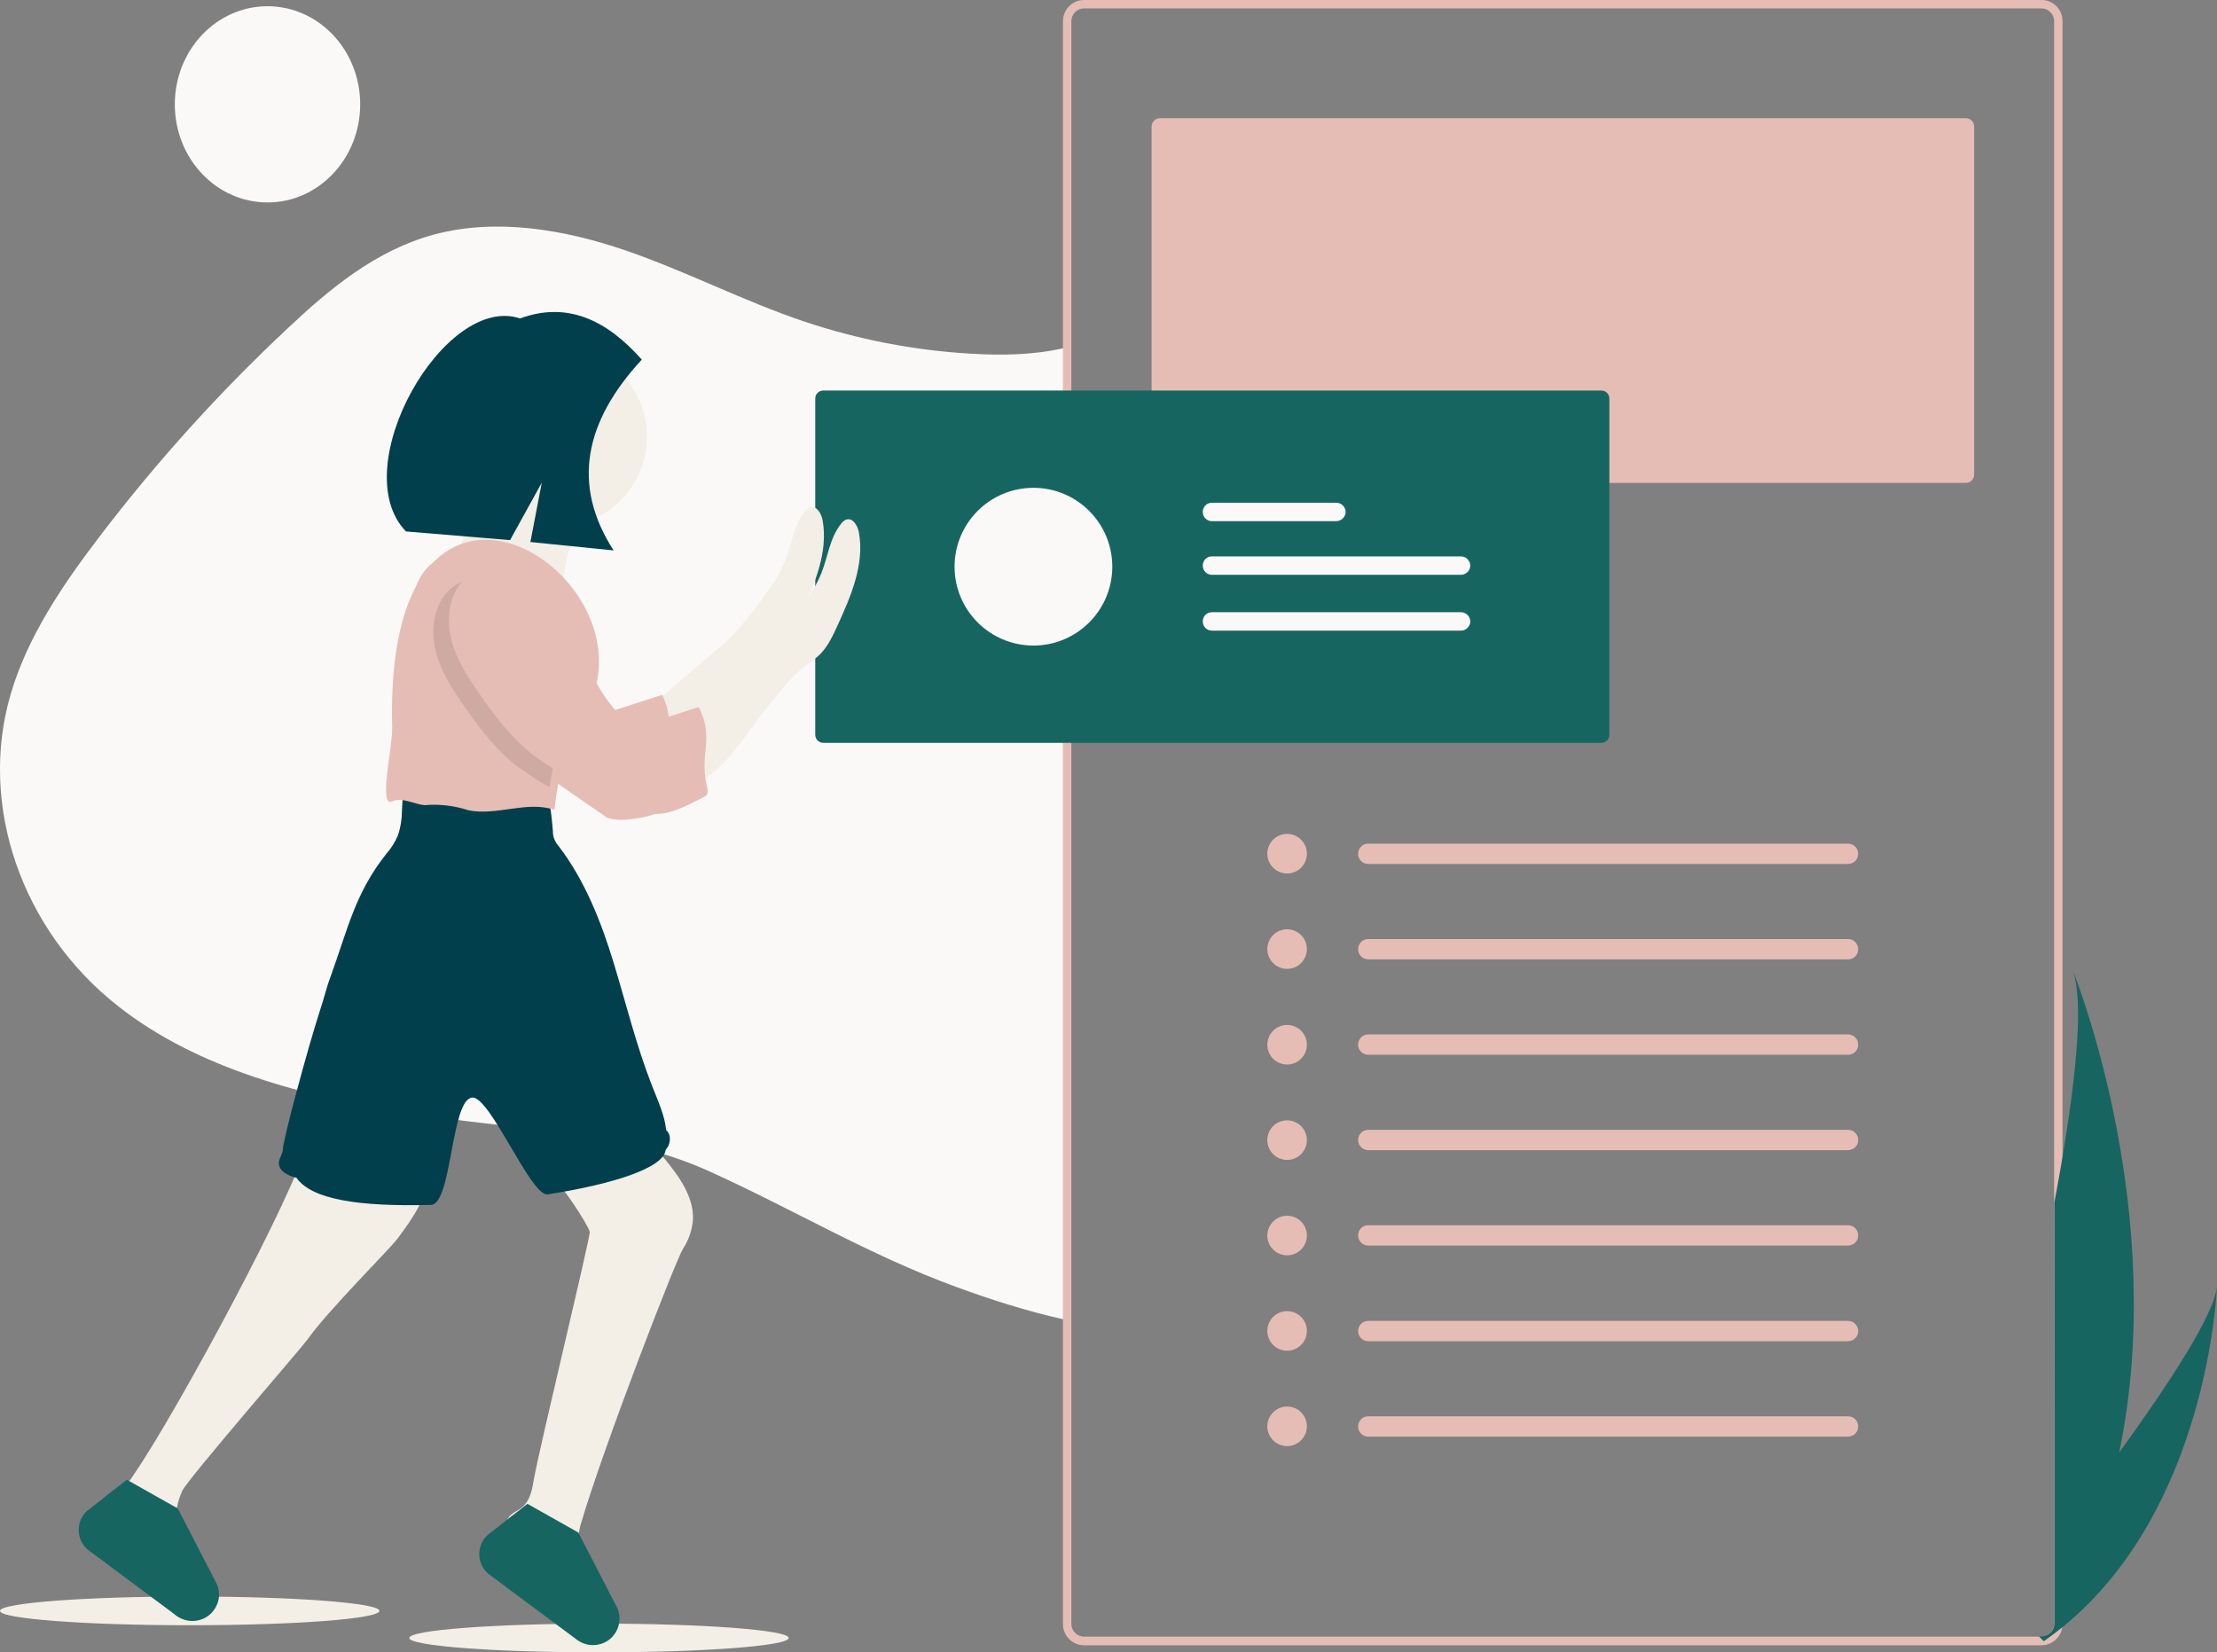
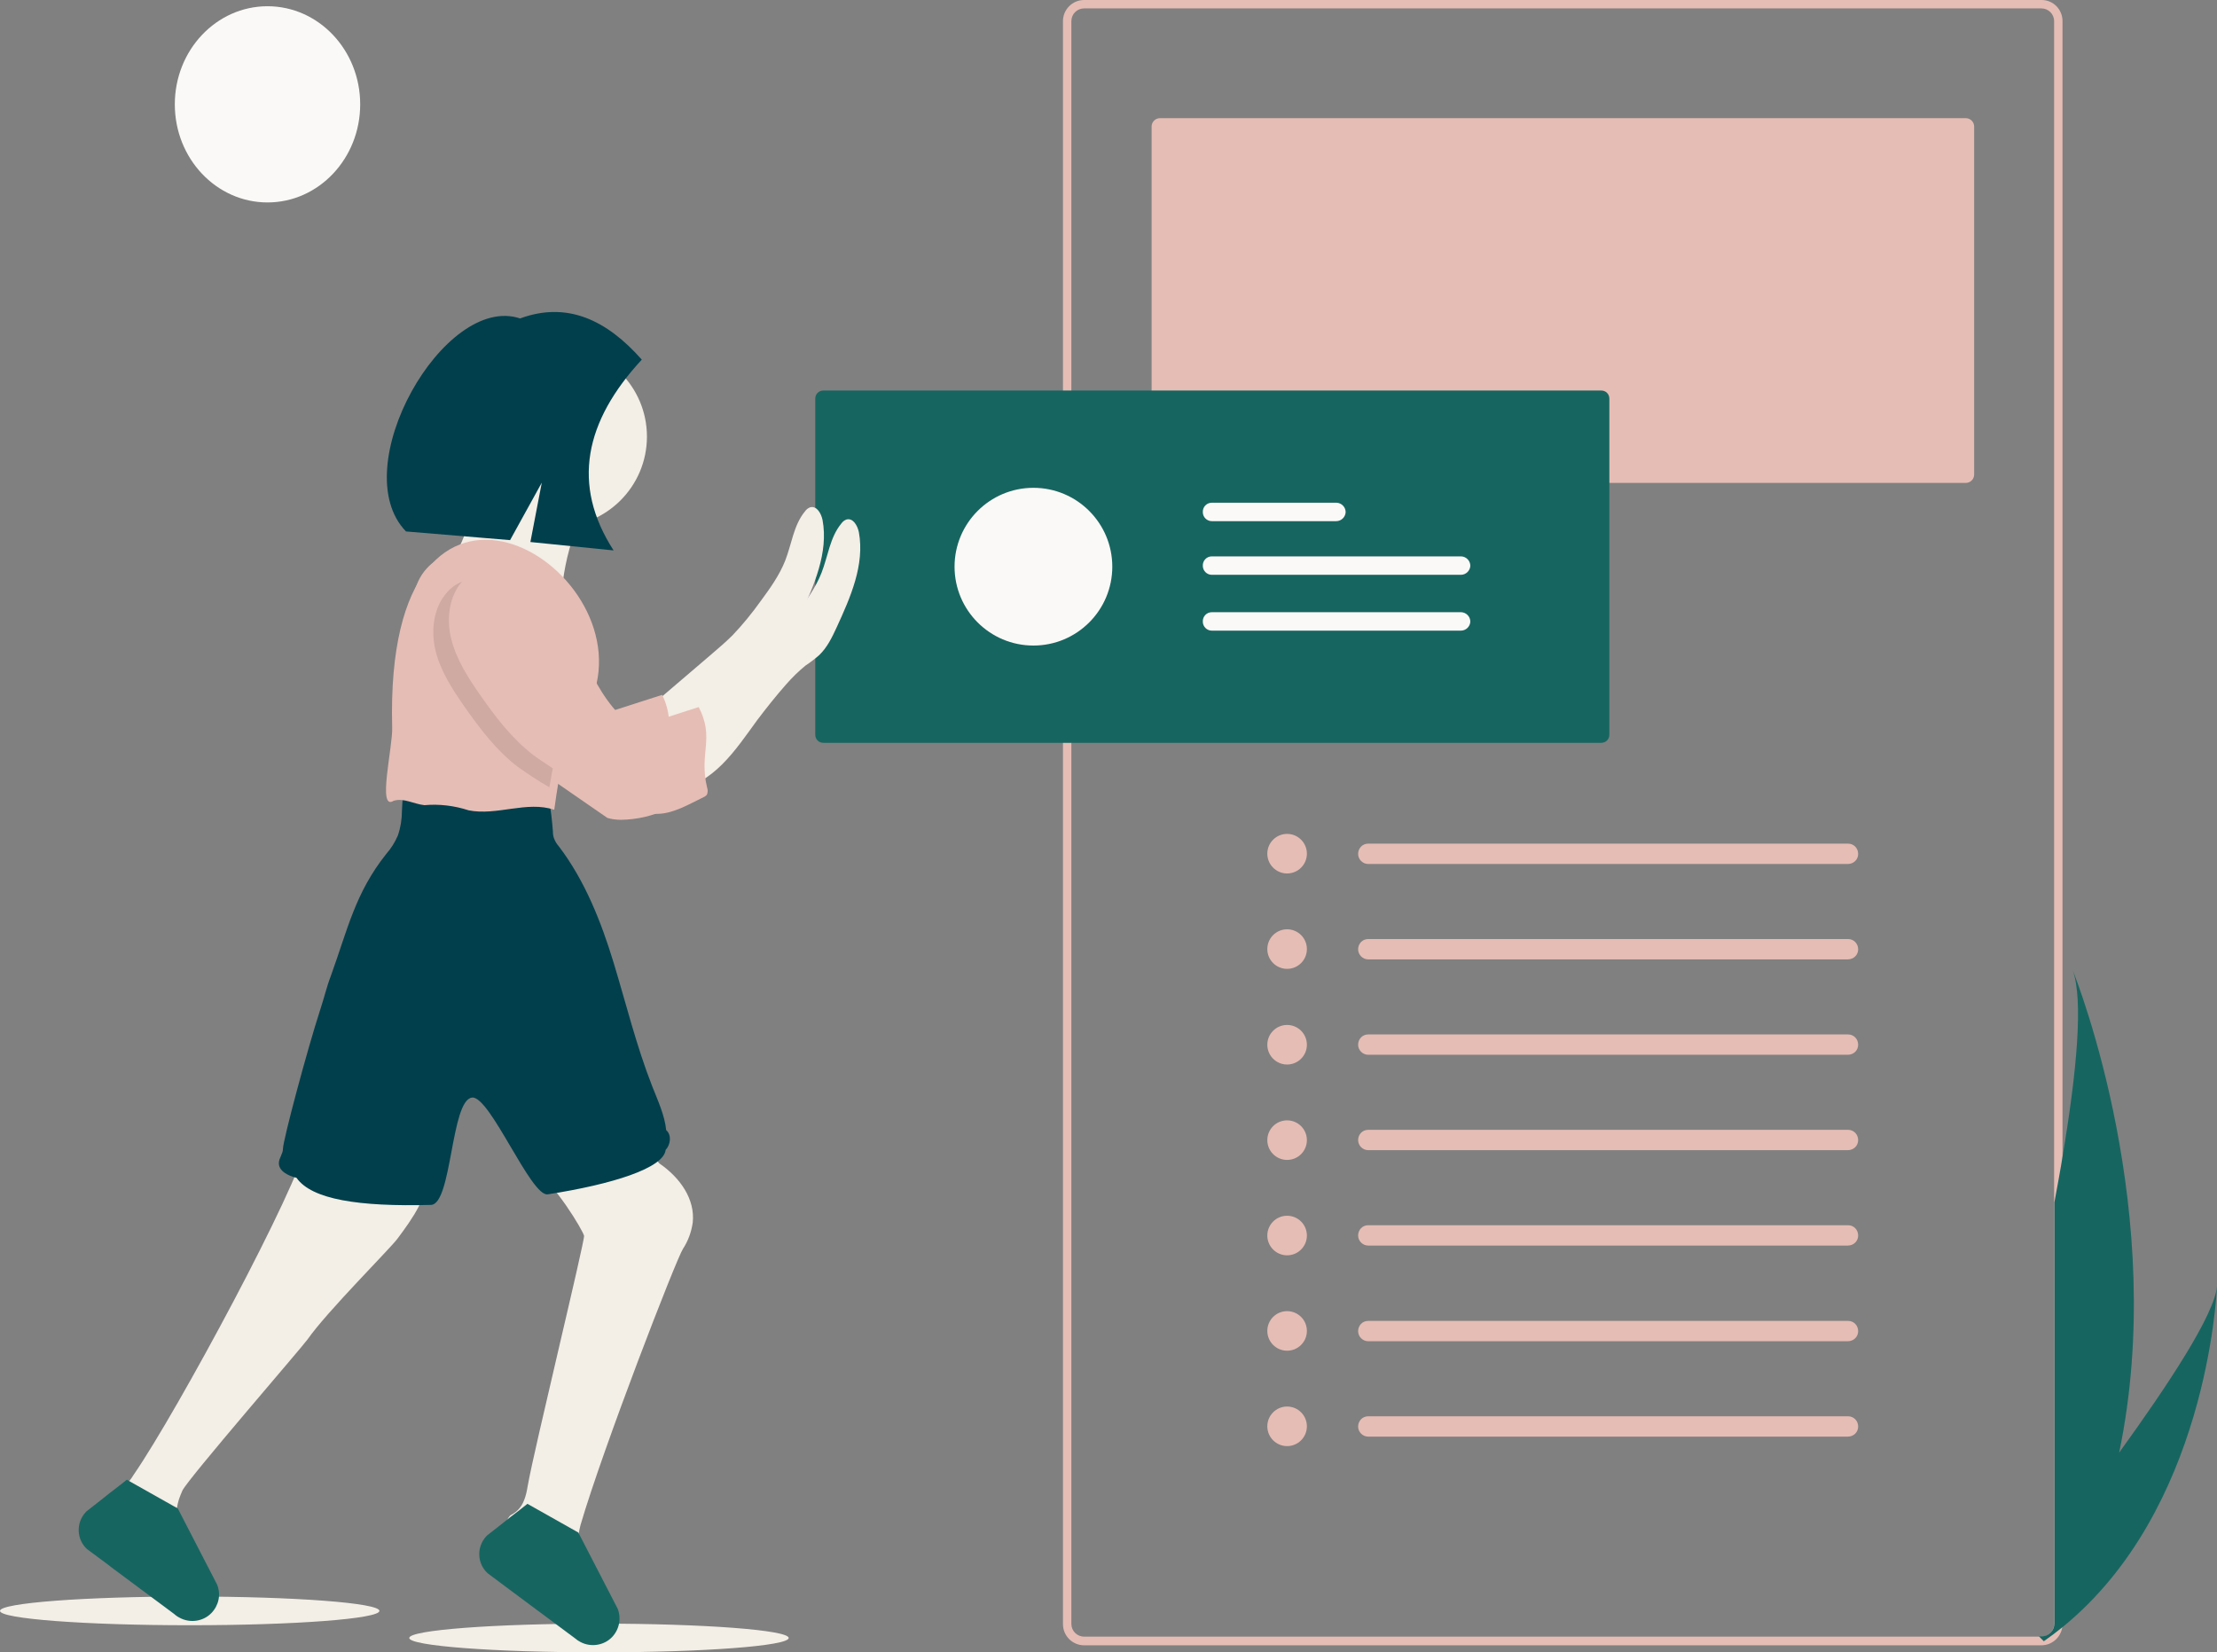
<svg xmlns="http://www.w3.org/2000/svg" id="bb61c743-ca18-43ba-937f-96e2ff3f6e25" x="0px" y="0px" viewBox="0 0 818 609.7" style="enable-background:new 0 0 818 609.7;" xml:space="preserve">
  <rect x="0" y="0" width="818" height="609.7" fill="#808080" stroke="none" />
  <style type="text/css">
	.st0{fill:#FBF9F7;}
	.st1{fill:#F3EEE6;}
	.st2{fill:#E5BDB5;}
	.st3{fill:#176560;}
	.st4{fill:#013F4C;}
	.st5{opacity:0.1;enable-background:new    ;}
</style>
  <g>
-     <path class="st0" d="M392.3,128.5c-11,2.5-22.7,2.7-34.1,2c-20.9-1.2-41.6-5.2-61.6-11.9c-22.5-7.6-43.4-18.5-65.8-26.2   c-22.5-7.7-47.5-12-70.5-5.9c-21.6,5.8-38.7,20.1-54.1,34.6c-24.9,23.3-48,48.8-69.1,76.4c-14,18.3-27,37.5-33.2,58.8   c-11.9,40.8,4,86.9,39.6,114.9c29.5,23.3,69.2,33.5,108.2,39.7c35.5,5.7,76.5,6.3,109.1,20.9c31.2,14,59.5,31.2,92.1,43.1   c12.8,4.7,26,8.9,39.4,11.9V128.5z" />
    <ellipse class="st1" cx="70" cy="594.4" rx="70" ry="5.3" />
    <ellipse class="st1" cx="221" cy="604.4" rx="70" ry="5.3" />
    <path class="st2" d="M753.3,0H400c-4.3,0-7.8,3.5-7.8,7.8v591.5c0,4.3,3.5,7.8,7.8,7.8h353.2c3.8,0,7.1-2.8,7.7-6.6   c0.1-0.4,0.1-0.8,0.1-1.2V7.8C761,3.5,757.6,0,753.3,0z M757.9,599.2c0,2.6-2.1,4.7-4.7,4.7H400c-2.6,0-4.7-2.1-4.7-4.7V7.8   c0-2.6,2.1-4.7,4.7-4.7h353.2c2.6,0,4.7,2.1,4.7,4.7V599.2z" />
    <path class="st2" d="M428,43.6c-1.7,0-3.1,1.4-3.1,3.1v128.4c0,1.7,1.4,3.1,3.1,3.1h297.3c1.7,0,3.1-1.4,3.1-3.1V46.7   c0-1.7-1.4-3.1-3.1-3.1L428,43.6z" />
    <path class="st3" d="M303.8,144.1c-1.7,0-3,1.3-3,3v124c0,1.7,1.3,3,3,3h287c1.7,0,3-1.3,3-3v-124c0-1.7-1.3-3-3-3H303.8z" />
    <path class="st1" d="M157.8,432.1c0.4,9.3-5.6,17.5-11.1,24.9c-2.5,3.5-26.1,27-33.2,37.2c-1.7,2.5-44,51.3-46.2,55.8   c-0.5,1.1-0.9,2.2-1.3,3.3c-1.3,4.3-1.3,9-1.2,13.6v3.2c0.2,7.1,0.5,14.1,2.2,21c0.2,1,0.5,2,0.7,3c-0.4-0.3-0.9-0.6-1.3-1   l-23-17.1l-1.4-1.1c-1.5-4.2-2.9-8.5-4.4-12.7c-0.9-2.5,0.1-5.3,1.7-7.4c1.8-2,3.7-3.8,5.9-5.4c1.6-1.7,3.1-3.5,4.3-5.5   C65.4,520.8,110,438,113.3,421.4c4.3-0.8,8.7-0.9,13-0.2l22.9,3c2.5,0.3,5.2,0.8,6.8,2.7C157.1,428.6,157.7,430.4,157.8,432.1z" />
-     <path class="st1" d="M255.6,451.1c-0.5,3.5-1.7,6.8-3.6,9.7c-2.4,3.6-29.4,73.2-37.8,101.9c-1.5,5.3-0.7,10.4-0.9,12.1   c-0.1,1.5-0.3,2.9-0.4,4.4c-0.2,1.8-0.3,3.6-0.4,5.4c-0.3,4.8-0.6,9.8,1.4,14.1c0.8,1.7,2,3.2,2.5,4.9c-0.8-0.4-1.5-0.9-2.2-1.5   l-23-17.1c-1.9-5.3-3.3-10.8-4.3-16.3c-0.6-3.1-0.9-6.8,1.1-9.2c0.1-0.1,0.2-0.3,0.4-0.4c0.6-0.6,1.4-1.1,2.1-1.5   c0.7-0.4,1.4-0.8,2-1.3c0.5-0.4,0.9-0.8,1.3-1.3c1.9-2.3,2.6-5.6,3.1-8.7c2.2-12.6,21-89.9,20.7-91.8c-0.4-1.9-11.1-19.9-18.4-23.9   c7.6-6.4,16.3-11.3,25.6-14.7c1.6-0.8,3.5-1.1,5.3-0.9c1,0.2,1.9,0.6,2.7,1.1c5,2.8,8.9,7.3,12.6,11.7   C251,434.6,256.5,442.5,255.6,451.1z" />
+     <path class="st1" d="M255.6,451.1c-0.5,3.5-1.7,6.8-3.6,9.7c-2.4,3.6-29.4,73.2-37.8,101.9c-1.5,5.3-0.7,10.4-0.9,12.1   c-0.1,1.5-0.3,2.9-0.4,4.4c-0.2,1.8-0.3,3.6-0.4,5.4c-0.3,4.8-0.6,9.8,1.4,14.1c0.8,1.7,2,3.2,2.5,4.9c-0.8-0.4-1.5-0.9-2.2-1.5   l-23-17.1c-1.9-5.3-3.3-10.8-4.3-16.3c-0.6-3.1-0.9-6.8,1.1-9.2c0.1-0.1,0.2-0.3,0.4-0.4c0.7-0.4,1.4-0.8,2-1.3c0.5-0.4,0.9-0.8,1.3-1.3c1.9-2.3,2.6-5.6,3.1-8.7c2.2-12.6,21-89.9,20.7-91.8c-0.4-1.9-11.1-19.9-18.4-23.9   c7.6-6.4,16.3-11.3,25.6-14.7c1.6-0.8,3.5-1.1,5.3-0.9c1,0.2,1.9,0.6,2.7,1.1c5,2.8,8.9,7.3,12.6,11.7   C251,434.6,256.5,442.5,255.6,451.1z" />
    <path class="st4" d="M245.6,424.3c-0.7,6.7-19.6,12.7-43.5,16.4c-6.2,1-21.3-36.4-27.9-35.7c-7.9,0.8-7.4,39.4-15.2,39.6   c-26.7,0.7-44-2-49.6-10c-3-0.7-6.7-2.5-6.5-5.6c0.1-1.8,1.5-3.3,1.5-5.1c0-3,8.8-36.1,13.9-51.8c1.3-3.9,2.2-7.9,3.7-11.8   c6.3-17.4,9-30.7,20.5-45.2c1.8-2,3.2-4.3,4.3-6.8c1-2.9,1.5-6,1.5-9.1l0.6-10.9c17-0.8,33.6-0.5,50.2,3.1c1.9-0.1,3.5,1.4,3.5,3.3   l0,0c0.6,4,1.1,8,1.4,12c0,0.9,0.1,1.8,0.4,2.6c0.4,1.1,1,2.1,1.8,3c9.6,12.6,15.6,27.8,20.2,42.9s8.4,30.7,14.2,45.5   c2,5.1,4.7,10.9,5.2,16.3C247.9,418.8,247.4,422.4,245.6,424.3z" />
    <path class="st1" d="M261.7,242.1c2.9-2.5,5.9-5,8.6-7.7c3.8-4,7.3-8.3,10.5-12.8c3.4-4.6,6.8-9.4,8.9-14.7   c2.4-6.1,3.1-13.1,7.3-18.2c0.5-0.7,1.1-1.2,1.9-1.5c2.4-0.7,4.1,2.2,4.6,4.7c2.2,12-3.1,24-8.2,35.1c-1.7,3.7-3.5,7.4-6.4,10.2   c-1.6,1.4-3.3,2.7-5.1,3.9c-2.6,2.1-5,4.5-7.2,7c-3.7,4.2-7.2,8.6-10.6,13.1c-4.1,5.6-8,11.4-12.9,16.3s-11.1,8.9-17.9,9.9   c2-0.3,1.3-11.8,1.1-13.3c-0.3-2.1-1.7-4.6-1.8-6.7c-0.1-2.5,1-2.9,3.1-4.7L261.7,242.1z" />
    <path class="st1" d="M179.3,169.4c0,0-6.7,33.3-14.4,38.9s42.2,12.2,42.2,12.2s1.1-26.7,14.4-38.9S179.3,169.4,179.3,169.4z" />
    <path class="st2" d="M224.1,301.8c1.6,0.5,3.4,0.7,5.1,0.7c5.8-0.1,11.6-1.4,16.8-3.9c0.5-0.2,0.9-0.5,1.3-0.9   c0.4-0.9,0.4-1.8,0.1-2.7c-3.1-12.7,2.9-27-3.1-38.6c-6.5,2.1-13.7,4.4-20.2,6.5c-1,0.4-2.1,0.6-3.2,0.5c-1.3-0.3-2.5-0.9-3.4-1.9   c-7.1-6.1-11.5-14.6-15.6-23s-8-17.1-14.3-23.9s-12.3-10.5-21.6-9.5c-3.3,0.5-6.3,2.1-8.5,4.6c-5.2,5.6-6.3,14.2-4.4,21.7   s6.1,14.1,10.5,20.4c5.7,8.2,11.9,16.4,19.9,22.5c4.3,3.1,8.8,6,13.4,8.7" />
    <circle class="st1" cx="205.4" cy="161.1" r="33.3" />
    <path class="st2" d="M218.7,257c-10,11.8-12.1,26.9-14.2,41.8c-10.1-3.4-21.2,2.3-31.6,0.2c-5.2-1.7-10.8-2.4-16.3-1.9   c-3.9-0.4-7.7-2.8-11.4-1.6c-6.1,3.9-0.2-20.1-0.5-27.1C141.6,150.9,236.9,208.1,218.7,257z" />
    <path class="st1" d="M275.1,246.6c2.9-2.5,5.9-5,8.6-7.7c3.8-4,7.3-8.3,10.5-12.8c3.4-4.6,6.8-9.4,8.9-14.7   c2.4-6.1,3.1-13.1,7.3-18.2c0.5-0.7,1.1-1.2,1.9-1.5c2.4-0.7,4.1,2.2,4.6,4.7c2.2,12-3.1,24-8.2,35.1c-1.7,3.7-3.5,7.4-6.4,10.2   c-1.6,1.4-3.3,2.7-5.1,3.9c-2.6,2.1-5,4.5-7.2,7c-3.7,4.2-7.2,8.6-10.6,13.1c-4.1,5.6-8,11.4-12.9,16.3s-11.1,8.9-17.9,9.9   c2-0.3,1.3-11.8,1.1-13.3c-0.3-2.1-1.7-4.6-1.8-6.7c-0.1-2.5,1-2.9,3.1-4.7L275.1,246.6z" />
    <path class="st5" d="M215.4,258.1l-0.1,0.1c-1.9,3.6-4.8,6.6-6.8,10.1c-2.2,4-3.3,8.6-4.1,13.1c-0.6,3-1.2,6.1-1.7,9.1   c-4-2.3-7.8-4.8-11.6-7.5c-8-6.1-14.1-14.2-19.9-22.5c-4.4-6.3-8.7-13-10.5-20.4s-0.8-16.1,4.4-21.7c2.2-2.5,5.2-4.1,8.5-4.6   c9.3-1,15.2,2.6,21.5,9.4s10.3,15.6,14.3,23.9C211.4,250.9,213.3,254.6,215.4,258.1z" />
    <path class="st2" d="M179.4,209.5c-3.3,0.5-6.3,2.1-8.5,4.6c-5.2,5.6-6.3,14.2-4.4,21.7s6.1,14.1,10.5,20.4   c5.7,8.2,11.9,16.4,19.9,22.5c4.3,3.1,8.8,6,13.4,8.7c7.7,4.7,15,3.3,22.1,8.9c1.5,1.4,3.3,2.5,5.2,3.3c1.6,0.5,3.4,0.7,5.1,0.7   c5.8-0.1,11.6-3.6,16.8-6.1c0.5-0.2,0.9-0.5,1.3-0.9c0.4-0.9,0.4-1.8,0.1-2.7c-3.1-12.7,2.9-18.1-3.1-29.7   c-6.5,2.1-13.7,4.4-20.2,6.5c-1,0.4-2.1,0.6-3.2,0.5c-1.3-0.3-2.5-0.9-3.4-1.9c-7.1-6.1-11.5-14.6-15.6-23s-8-17.1-14.3-23.9   S188.6,208.5,179.4,209.5z" />
    <path class="st3" d="M225.8,604.1c-3,3.1-7.8,3.8-11.6,1.8c-0.8-0.4-1.5-0.9-2.2-1.5l-23-17.1l-9.1-6.8c-3.9-3.6-4.1-9.7-0.5-13.6   c0.1-0.1,0.2-0.2,0.4-0.4l6-4.7l2.5-2l3.4-2.6l2.9-2.3l18.8,10.6l0.3,0.6l14.2,27.5C229.3,597.2,228.5,601.3,225.8,604.1z" />
    <path class="st3" d="M78,595.2c-3,3.1-7.8,3.8-11.6,1.8c-0.3-0.2-0.6-0.3-0.9-0.5c-0.4-0.3-0.9-0.6-1.3-1l-23-17.1l-1.4-1.1   l-7.7-5.7c-3.9-3.6-4.1-9.7-0.5-13.6c0.1-0.1,0.2-0.2,0.4-0.4l6-4.7l2.5-2l3.4-2.6l2.9-2.3l0.5,0.3l16.5,9.3l1.8,1l0.3,0.6   l14.2,27.5C81.6,588.4,80.7,592.4,78,595.2z" />
    <path class="st4" d="M236.8,132.7c-12.9-14.6-27.5-21.6-44.9-15.2c-28-9.4-64.8,55.2-42.1,78.6l38.4,3.2l11.7-21.2l-4.2,21.9   l30.7,3.1C210.7,178.8,215.8,155.4,236.8,132.7z" />
    <circle class="st0" cx="381.3" cy="209.1" r="29.1" />
    <path id="b7967eb0-3852-4b4e-922e-fc5c5c10b32f" class="st0" d="M447.1,205.3c-1.9,0-3.4,1.6-3.3,3.5c0,1.8,1.5,3.3,3.3,3.3H539   c1.9,0,3.4-1.5,3.5-3.3c0-1.9-1.5-3.4-3.3-3.5h-0.1H447.1z" />
    <path id="ad32ad83-e01c-4d2e-9894-1e4be88f9c53" class="st0" d="M447.1,185.5c-1.9,0-3.4,1.6-3.3,3.5c0,1.8,1.5,3.3,3.3,3.3H493   c1.9,0,3.4-1.5,3.5-3.3c0-1.9-1.5-3.4-3.3-3.5h-0.1H447.1z" />
    <path id="b8c03661-e17a-4fab-8534-eccbef804c4d" class="st0" d="M447.1,225.9c-1.9,0-3.4,1.6-3.3,3.5c0,1.8,1.5,3.3,3.3,3.3H539   c1.9,0,3.4-1.5,3.5-3.3c0-1.9-1.5-3.4-3.3-3.5l0,0h-0.1H447.1z" />
    <circle class="st2" cx="474.9" cy="315" r="7.3" />
    <path id="b77325d6-50dc-43c0-8216-f2a1d6b85c22" class="st2" d="M504.8,311.3c-2.1,0-3.7,1.7-3.7,3.8c0,2,1.7,3.7,3.7,3.7h177   c2.1,0,3.8-1.6,3.8-3.7s-1.6-3.8-3.7-3.8h-0.1H504.8z" />
    <circle class="st2" cx="474.9" cy="350.2" r="7.3" />
    <path id="e824ced5-faa4-4682-b917-364e7ee8d226" class="st2" d="M504.8,346.5c-2.1,0-3.7,1.7-3.7,3.8c0,2,1.7,3.7,3.7,3.7h177   c2.1,0,3.8-1.6,3.8-3.7s-1.6-3.8-3.7-3.8h-0.1H504.8z" />
    <circle class="st2" cx="474.9" cy="385.5" r="7.3" />
    <path id="bbf5fbba-a419-4277-8479-b5449b0fda76" class="st2" d="M504.8,381.7c-2.1,0-3.7,1.7-3.7,3.8c0,2,1.7,3.7,3.7,3.7h177   c2.1,0,3.8-1.6,3.8-3.7s-1.6-3.8-3.7-3.8h-0.1H504.8z" />
    <circle class="st2" cx="474.9" cy="420.7" r="7.3" />
    <path id="aac1deb1-7452-4c7b-a77e-b2a8d40303c2" class="st2" d="M504.8,416.9c-2.1,0-3.7,1.7-3.7,3.8c0,2,1.7,3.7,3.7,3.7h177   c2.1,0,3.8-1.6,3.8-3.7s-1.6-3.8-3.7-3.8l0,0h-0.1H504.8z" />
    <circle class="st2" cx="474.9" cy="455.9" r="7.3" />
    <path id="a9b6ff26-3939-4f3a-ae63-2579aa7f3255" class="st2" d="M504.8,452.1c-2.1,0-3.7,1.7-3.7,3.8c0,2,1.7,3.7,3.7,3.7h177   c2.1,0,3.8-1.6,3.8-3.7s-1.6-3.8-3.7-3.8h-0.1H504.8z" />
    <circle class="st2" cx="474.9" cy="491.1" r="7.3" />
    <path id="aecc0378-d450-4bc8-9586-b48de5acca36" class="st2" d="M504.8,487.4c-2.1,0-3.7,1.7-3.7,3.8c0,2,1.7,3.7,3.7,3.7h177   c2.1,0,3.8-1.6,3.8-3.7s-1.6-3.8-3.7-3.8h-0.1H504.8z" />
    <circle class="st2" cx="474.9" cy="526.3" r="7.3" />
    <path id="f8010015-3a79-4c4e-95e1-7b3292a2fa58" class="st2" d="M504.8,522.6c-2.1,0-3.7,1.7-3.7,3.8c0,2,1.7,3.7,3.7,3.7h177   c2.1,0,3.8-1.6,3.8-3.7c0-2.1-1.6-3.8-3.7-3.8h-0.1H504.8z" />
    <path class="st3" d="M818,474.6c-0.2,3.8-4,82.7-57,125.8c-2.2,1.8-4.5,3.5-6.9,5.2l-1.8-1.8h1c2.6,0,4.7-2.1,4.7-4.7V443.7   c1.1-6,2.2-11.8,3.1-17.5c5.2-31,7.6-57.2,3.7-68.1c1.7,4.2,35.4,90.2,17.1,177.9C799.9,511.1,817.1,485.1,818,474.6z" />
    <ellipse class="st0" cx="98.7" cy="38.5" rx="34.2" ry="36.2" />
  </g>
</svg>